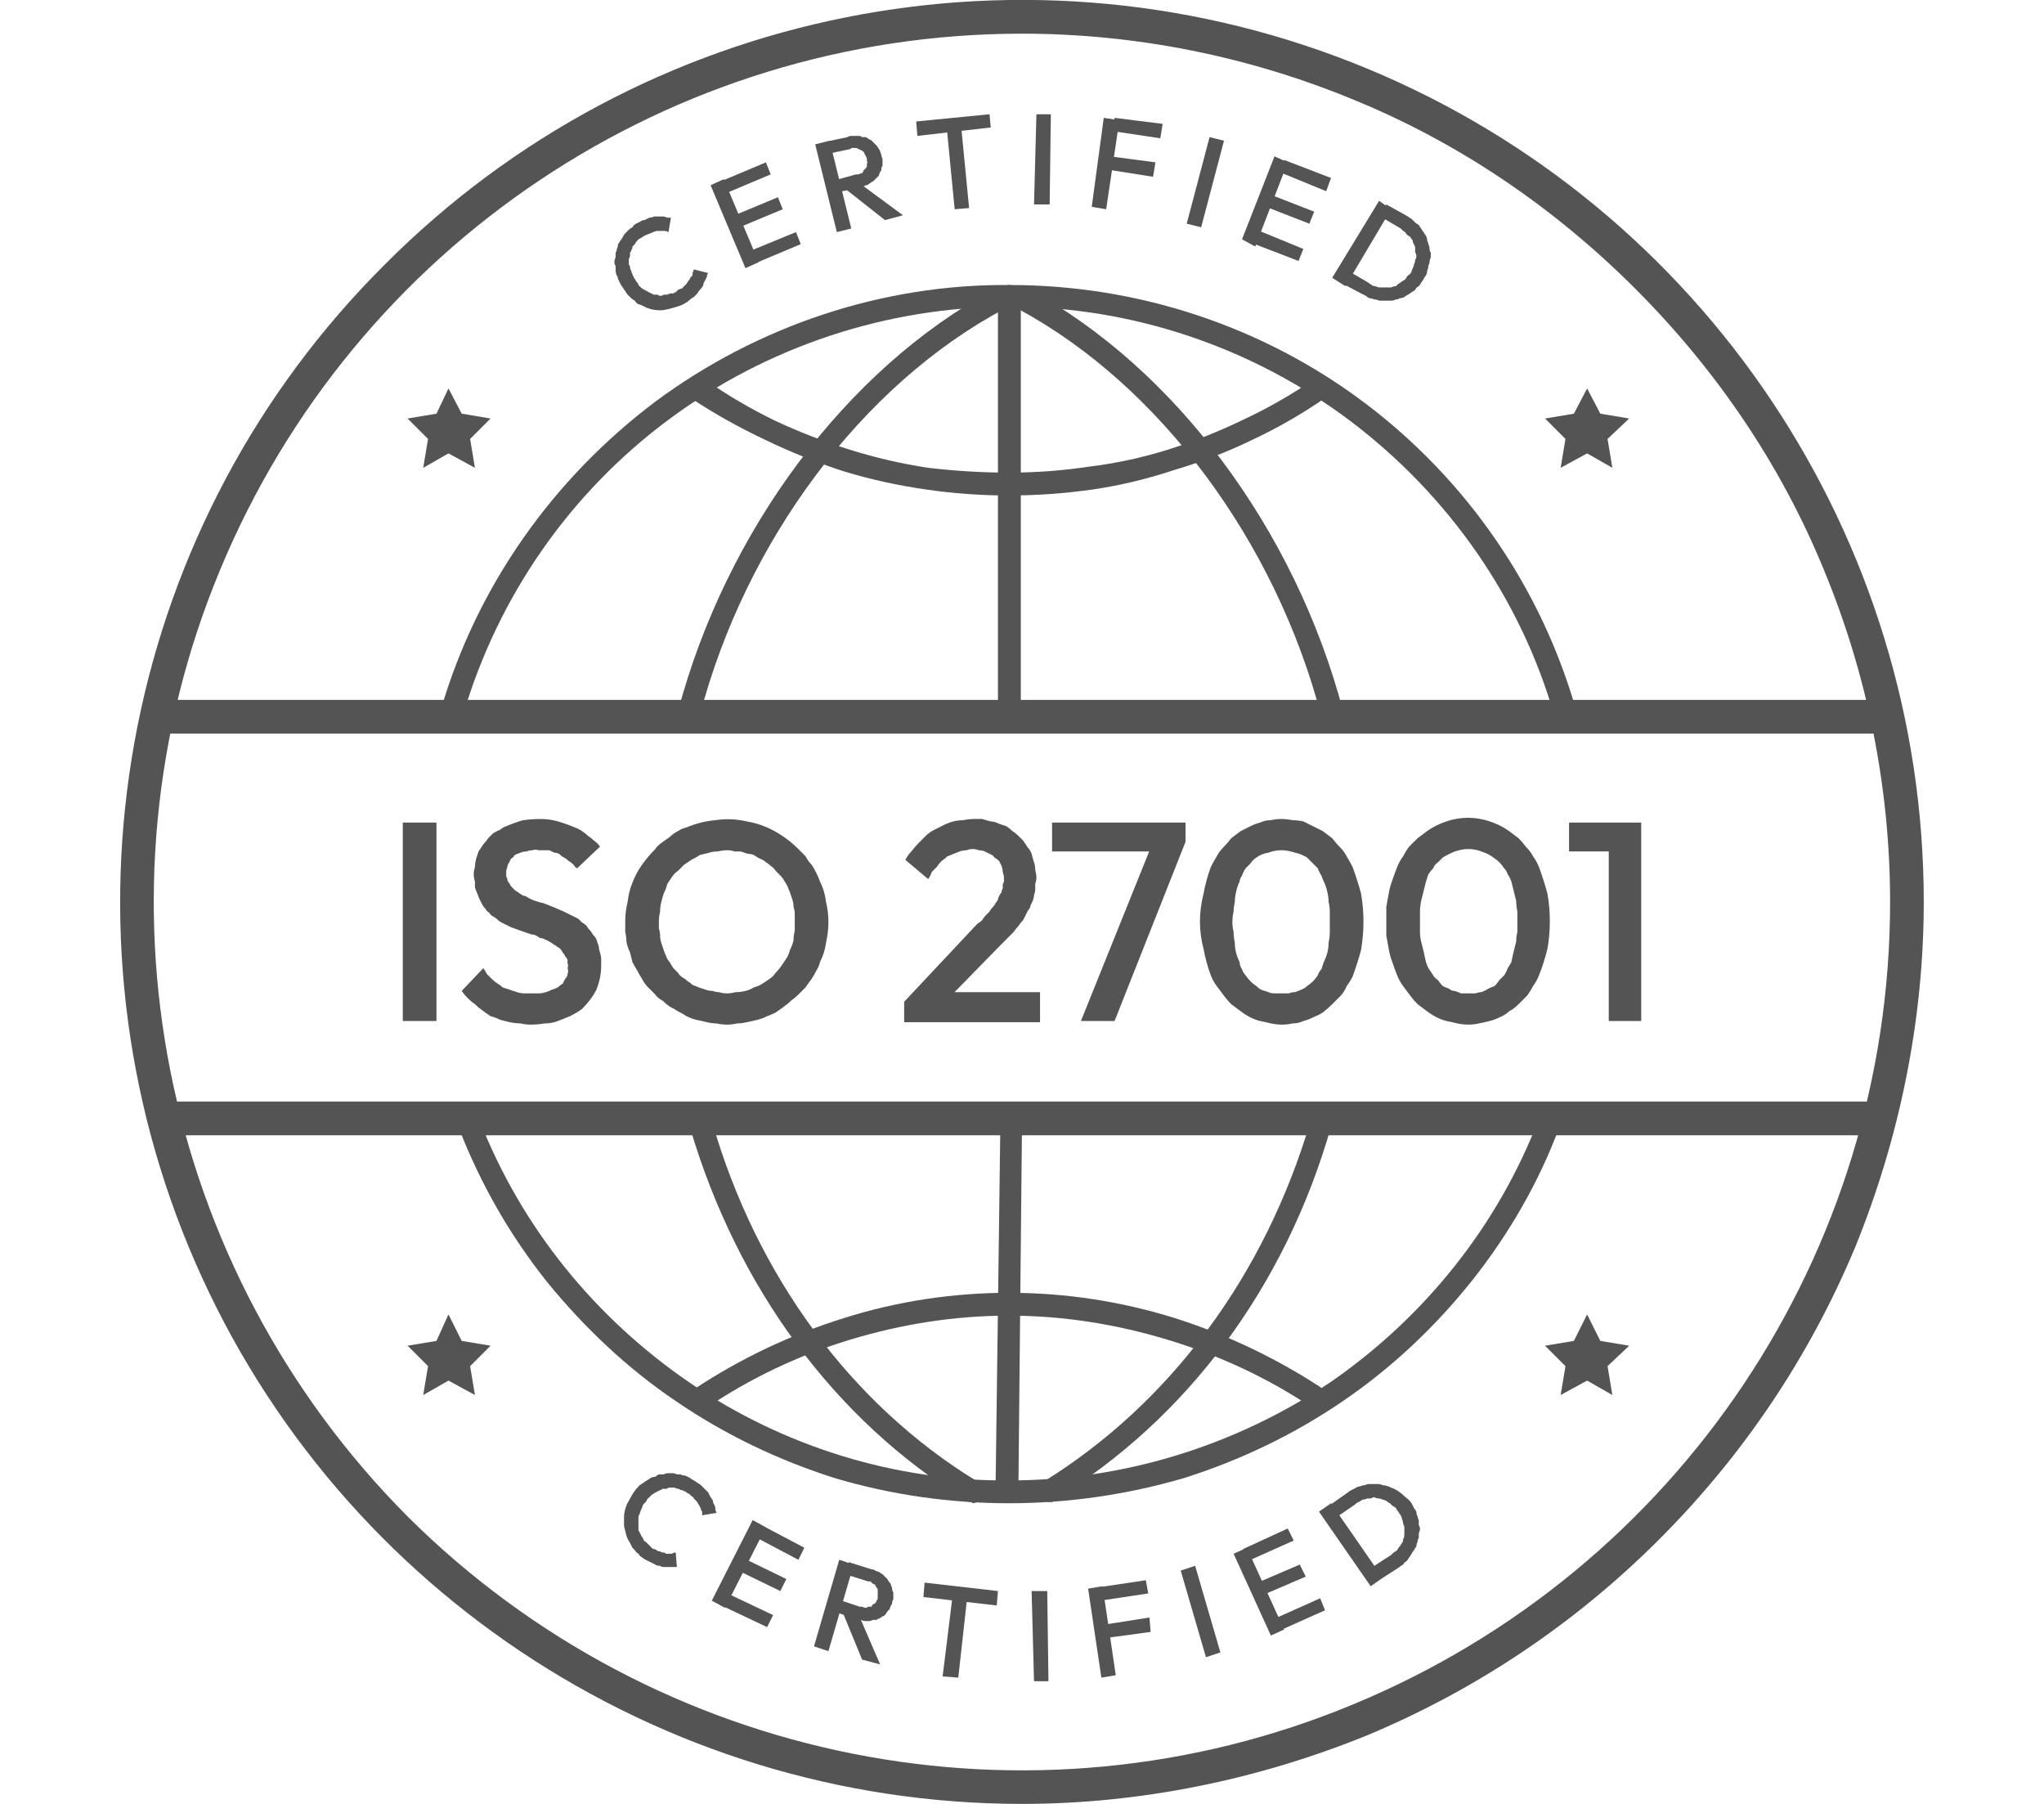
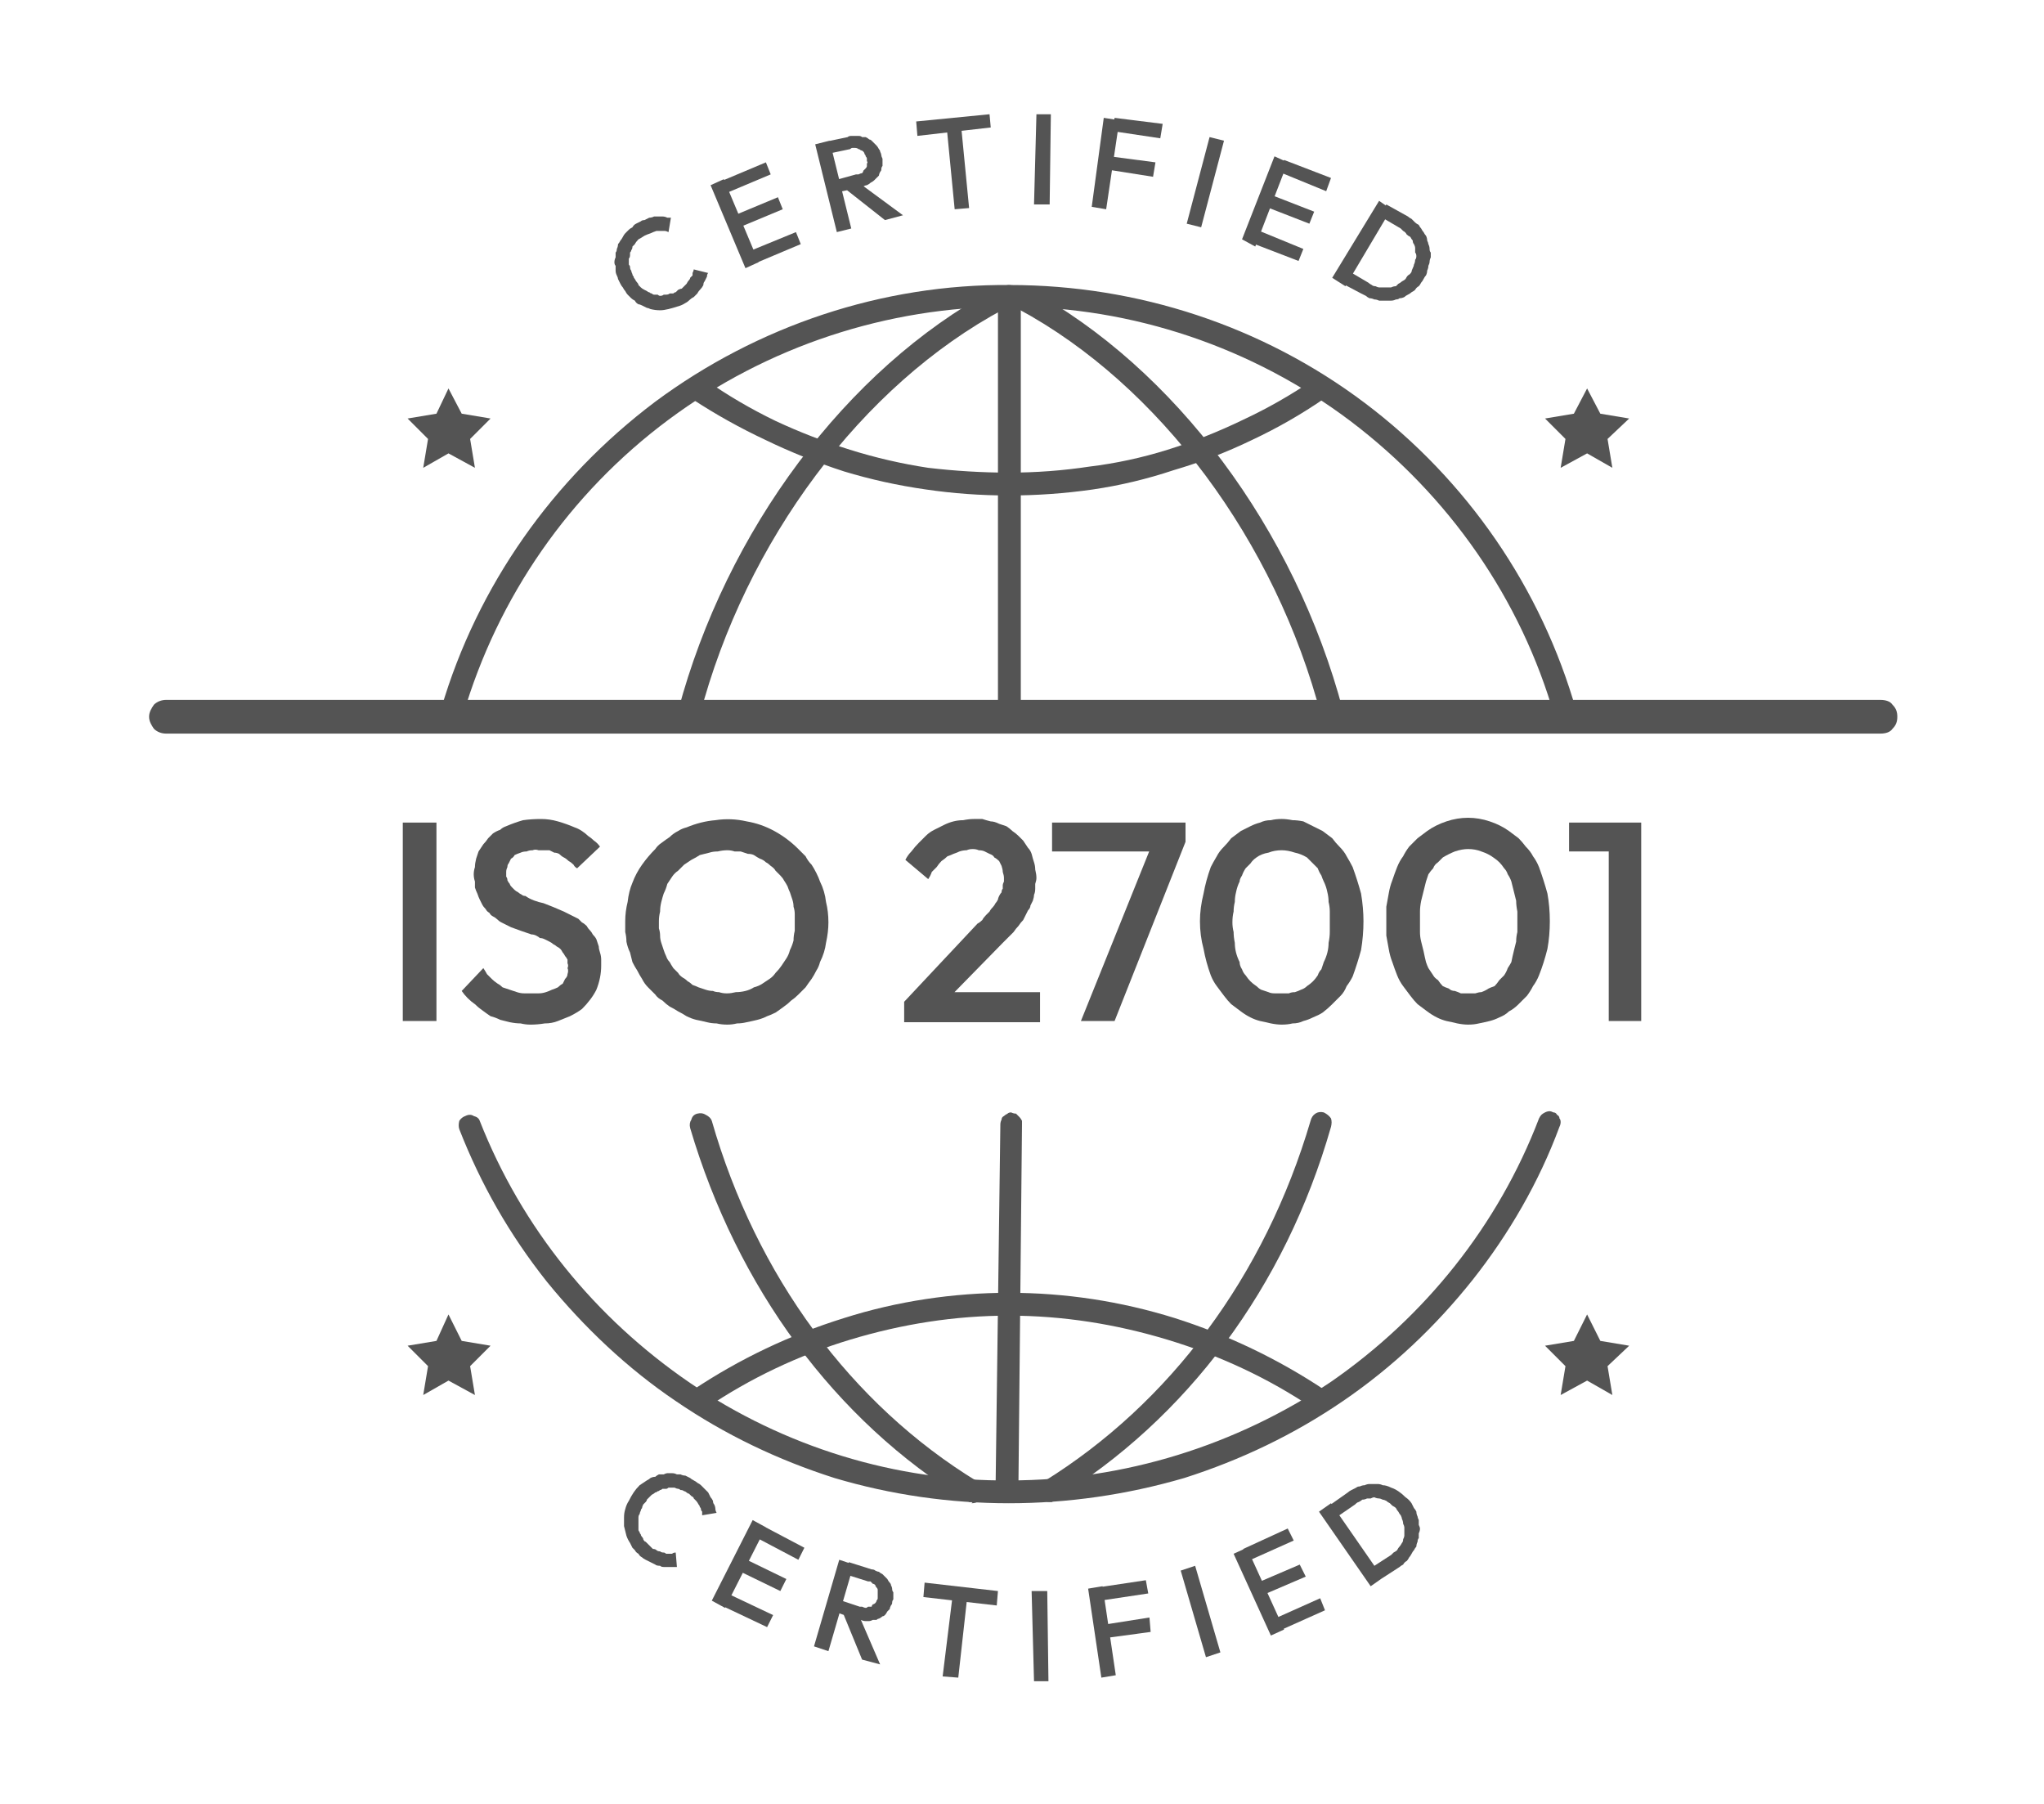
<svg xmlns="http://www.w3.org/2000/svg" version="1.2" viewBox="0 0 170 150" width="170" height="150">
  <style>.a{fill:#545454}</style>
  <path class="a" d="m83.9 125c-4.9 0-9.8-0.7-14.5-2.1-4.7-1.5-9.1-3.6-13.2-6.4-4-2.7-7.6-6.1-10.7-9.9-3.1-3.9-5.5-8.1-7.3-12.7q-0.1-0.3 0-0.7 0.2-0.3 0.5-0.4 0.4-0.2 0.7 0 0.4 0.1 0.5 0.4c3.5 8.9 9.6 16.4 17.5 21.8 7.8 5.3 17.1 8.2 26.6 8.1 9.5 0 18.8-2.9 26.7-8.2 7.8-5.4 13.9-13 17.3-21.9q0.1-0.2 0.2-0.3 0.1-0.1 0.3-0.2 0.2-0.1 0.4-0.1 0.1 0 0.3 0.1 0.2 0 0.3 0.2 0.2 0.1 0.2 0.3 0.1 0.1 0.1 0.3 0 0.2-0.1 0.4c-1.7 4.6-4.2 8.9-7.2 12.7-3.1 3.9-6.7 7.3-10.8 10.1-4.1 2.8-8.5 4.9-13.2 6.4-4.8 1.4-9.7 2.1-14.6 2.1z" />
  <path class="a" d="m130.2 60.3q-0.1 0-0.3-0.1-0.1 0-0.2-0.1-0.2-0.1-0.2-0.2-0.1-0.1-0.2-0.3c-2.8-9.8-8.8-18.4-17-24.6-8.1-6.1-18.1-9.5-28.3-9.5-10.2 0-20.2 3.3-28.4 9.4-8.2 6.1-14.2 14.7-17.1 24.6 0 0.2-0.2 0.4-0.4 0.6-0.2 0.1-0.5 0.1-0.7 0.1-0.3-0.1-0.5-0.3-0.6-0.5-0.1-0.3-0.2-0.5-0.1-0.8 3-10.2 9.3-19.1 17.8-25.5 8.5-6.3 18.9-9.8 29.5-9.7 10.6 0 21 3.4 29.5 9.8 8.5 6.4 14.7 15.4 17.6 25.6q0.1 0.2 0.1 0.4-0.1 0.1-0.2 0.3 0 0.2-0.2 0.3-0.1 0.1-0.3 0.1 0 0.1-0.1 0.1 0 0 0 0-0.1 0-0.1 0 0 0-0.1 0z" />
  <path class="a" d="m57.3 60.2h-0.2q-0.2 0-0.4-0.1-0.1-0.1-0.2-0.3-0.1-0.2-0.1-0.3-0.1-0.2 0-0.4c4-15 14-28.4 26.2-35q0.3-0.2 0.7-0.1 0.4 0.1 0.6 0.5 0.1 0.3 0 0.7-0.1 0.3-0.4 0.5c-11.8 6.3-21.5 19.3-25.3 33.8q0 0.2-0.1 0.3-0.1 0.1-0.2 0.2-0.2 0.1-0.3 0.2-0.1 0-0.3 0z" />
  <path class="a" d="m80.9 124.9q-0.1 0-0.2 0 0 0-0.1 0 0 0-0.1-0.1-0.1 0-0.1 0c-11-6.7-19.1-17.8-23-31q-0.1-0.4 0.1-0.7 0.1-0.4 0.5-0.5 0.4-0.1 0.7 0.1 0.4 0.2 0.5 0.5c3.7 12.9 11.6 23.6 22.1 30q0.3 0.2 0.4 0.5 0.1 0.3 0.1 0.6-0.1 0.3-0.4 0.5-0.2 0.2-0.6 0.2z" />
  <path class="a" d="m110.8 60.3q-0.1 0-0.3 0-0.1-0.1-0.3-0.2-0.1-0.1-0.2-0.2-0.1-0.1-0.1-0.3c-3.8-14.6-13.5-27.6-25.2-33.9q-0.4-0.2-0.5-0.6-0.1-0.4 0.1-0.7 0.2-0.3 0.5-0.4 0.4-0.2 0.7 0c12.2 6.6 22.2 20 26.2 35.1q0.1 0.2 0 0.4 0 0.2-0.1 0.3-0.1 0.2-0.2 0.3-0.2 0.1-0.3 0.2-0.1 0-0.1 0 0 0-0.1 0 0 0 0 0 0 0-0.1 0z" />
  <path class="a" d="m87.3 124.9q-0.3 0-0.6-0.2-0.2-0.2-0.3-0.5-0.1-0.3 0-0.6 0.1-0.3 0.4-0.4c10.5-6.5 18.4-17.1 22.2-30q0.1-0.4 0.4-0.6 0.3-0.2 0.7-0.1 0.4 0.2 0.6 0.5 0.1 0.3 0 0.7c-3.8 13.3-12 24.3-23 31q0 0.1-0.1 0.1 0 0-0.1 0.1 0 0-0.1 0-0.1 0-0.1 0z" />
  <path class="a" d="m83.9 60.1q-0.2 0-0.3 0-0.2-0.1-0.3-0.2-0.2-0.2-0.2-0.3-0.1-0.2-0.1-0.4v-34.6q0-0.4 0.3-0.6 0.3-0.3 0.6-0.3 0.4 0 0.7 0.3 0.2 0.2 0.3 0.6v34.6q0 0.2-0.1 0.4-0.1 0.1-0.2 0.3-0.1 0.1-0.3 0.2-0.2 0-0.4 0z" />
  <path fill-rule="evenodd" class="a" d="m83.7 123.9l0.4-30.4" />
  <path class="a" d="m83.7 124.9q-0.2 0-0.3-0.1-0.2-0.1-0.4-0.2-0.1-0.2-0.2-0.4 0-0.1 0-0.3l0.4-30.4q0-0.2 0.1-0.4 0-0.2 0.2-0.3 0.1-0.1 0.3-0.2 0.1-0.1 0.3-0.1 0.2 0.1 0.4 0.1 0.1 0.1 0.3 0.3 0.1 0.1 0.2 0.3 0 0.1 0 0.3l-0.3 30.4q0 0.2-0.1 0.4-0.1 0.2-0.2 0.3-0.2 0.1-0.3 0.2-0.2 0.1-0.4 0.1z" />
-   <path class="a" d="m85 150c-30.3 0-57.7-18.3-69.3-46.3-11.6-28-5.2-60.3 16.3-81.7 21.4-21.5 53.7-27.9 81.7-16.3 28 11.6 46.3 39 46.3 69.3 0 9.8-2 19.6-5.7 28.7-3.8 9.1-9.3 17.3-16.3 24.3-7 7-15.2 12.5-24.3 16.3-9.1 3.7-18.9 5.7-28.7 5.7zm0-147.2c-29.2 0-55.5 17.6-66.7 44.6-11.2 26.9-5 58 15.6 78.7 20.7 20.6 51.8 26.8 78.7 15.6 27-11.2 44.6-37.5 44.6-66.7 0-9.5-1.9-18.9-5.5-27.6-3.6-8.8-9-16.7-15.7-23.4-6.7-6.7-14.6-12.1-23.4-15.7-8.7-3.6-18.1-5.5-27.6-5.5z" />
  <path class="a" d="m57 25.2q-0.3 0.2-0.7 0.3-0.3 0.1-0.7 0.2-0.4 0.1-0.7 0.1-0.4 0-0.8-0.1-0.2-0.1-0.3-0.1-0.2-0.1-0.4-0.2-0.2-0.1-0.3-0.1-0.2-0.1-0.3-0.3-0.2-0.1-0.3-0.2-0.1-0.1-0.3-0.3-0.1-0.1-0.2-0.3-0.1-0.1-0.2-0.3-0.1-0.1-0.2-0.3-0.1-0.2-0.2-0.4 0-0.1-0.1-0.3-0.1-0.2-0.1-0.4 0-0.2 0-0.4-0.1-0.1-0.1-0.3 0-0.2 0.1-0.4 0-0.2 0-0.4 0.1-0.1 0.1-0.3 0.1-0.2 0.1-0.4 0.1-0.1 0.2-0.3 0.1-0.1 0.2-0.3 0.1-0.2 0.2-0.3 0.2-0.2 0.3-0.3 0.1-0.1 0.3-0.2 0.1-0.2 0.3-0.3 0.2-0.1 0.4-0.2 0.1-0.1 0.3-0.1 0.2-0.1 0.4-0.2 0.2 0 0.4-0.1 0.2 0 0.4 0 0.1 0 0.3 0 0.2 0 0.4 0.1 0.2 0 0.3 0l-0.2 1.2q-0.2-0.1-0.3-0.1-0.1 0-0.2 0-0.2 0-0.3 0-0.1 0-0.2 0-0.3 0.1-0.5 0.2-0.3 0.1-0.5 0.2-0.3 0.2-0.5 0.3-0.2 0.2-0.3 0.4-0.1 0.1-0.2 0.2 0 0.2-0.1 0.3 0 0.1-0.1 0.2 0 0.1 0 0.2 0 0.2-0.1 0.3 0 0.1 0 0.2 0 0.2 0 0.3 0.1 0.1 0.1 0.2 0 0.2 0.1 0.3 0 0.1 0.1 0.3 0 0.1 0.1 0.2 0 0.1 0.1 0.2 0.1 0.2 0.2 0.3 0.1 0.1 0.1 0.2 0.1 0.1 0.2 0.2 0.1 0.1 0.3 0.2 0 0 0.2 0.1 0.1 0.1 0.2 0.1 0.1 0.1 0.2 0.1 0.1 0.1 0.2 0.1 0.2 0 0.3 0 0.1 0.1 0.2 0.1 0.2 0 0.3-0.1 0.1 0 0.2 0 0.2 0 0.3-0.1 0.1 0 0.3 0 0.1-0.1 0.2-0.1 0.1-0.1 0.2-0.2 0.2-0.1 0.3-0.1 0.1-0.1 0.2-0.2 0.1-0.1 0.2-0.2 0.1-0.2 0.2-0.3 0.1-0.1 0.1-0.2 0.1-0.1 0.2-0.2 0-0.1 0-0.2 0.1-0.2 0.1-0.3l1.2 0.3q-0.1 0.1-0.1 0.3-0.1 0.2-0.2 0.4-0.1 0.1-0.1 0.3-0.1 0.2-0.2 0.3-0.2 0.2-0.3 0.4-0.1 0.1-0.3 0.3-0.2 0.1-0.3 0.2-0.2 0.2-0.4 0.3z" />
  <path class="a" d="m62 22.3l-2.9-6.9 1.1-0.5 2.9 6.9zm-1.7-6.2l-0.4-1 3.8-1.6 0.4 1zm1.2 2.8l-0.4-1 3.6-1.5 0.4 1zm1.3 3l-0.5-1 3.9-1.6 0.4 1z" />
  <path class="a" d="m69.6 19.3l-1.8-7.3 1.2-0.3 1.8 7.3zm0-3.3l-0.2-1 1.8-0.5q0.1 0 0.2 0 0.2-0.1 0.3-0.1 0.1-0.1 0.1-0.2 0.1-0.1 0.2-0.2 0.1-0.1 0.1-0.2 0-0.1 0-0.2 0.1-0.1 0-0.2 0-0.1 0-0.2 0-0.1-0.1-0.2 0-0.1-0.1-0.2 0-0.1-0.1-0.2-0.1-0.1-0.2-0.1-0.1-0.1-0.2-0.1-0.1-0.1-0.3-0.1-0.1 0-0.2 0-0.1 0-0.2 0.1l-1.9 0.4-0.2-1 1.9-0.4q0.1-0.1 0.3-0.1 0.1 0 0.3 0 0.2 0 0.3 0 0.2 0 0.3 0.1 0.2 0 0.3 0 0.2 0.1 0.3 0.2 0.1 0 0.2 0.1 0.1 0.1 0.2 0.2 0.1 0.1 0.2 0.2 0.1 0.1 0.2 0.3 0.1 0.1 0.1 0.2 0.1 0.2 0.1 0.3 0 0.1 0.1 0.3 0 0.1 0 0.3 0 0.1 0 0.3-0.1 0.1-0.1 0.3 0 0.1-0.1 0.2-0.1 0.2-0.1 0.3-0.1 0.1-0.2 0.2-0.1 0.1-0.2 0.2-0.1 0.1-0.3 0.2-0.1 0.1-0.3 0.2-0.1 0-0.3 0.1-0.1 0-0.3 0.1zm4 2.3l-3.3-2.6 1-0.6 3.8 2.8z" />
  <path class="a" d="m76.3 11.3l-0.1-1.2 6.1-0.6 0.1 1.1zm3.1 6.1l-0.7-7.2 1.2-0.1 0.7 7.2z" />
  <path class="a" d="m86 17l0.2-7.5h1.2l-0.1 7.5z" />
  <path class="a" d="m90.8 17.2l1-7.4 1.3 0.2-1.1 7.4zm1.3-3.1l0.2-1.1 3.8 0.5-0.2 1.2zm0.4-3.2l0.2-1.1 4 0.5-0.2 1.2z" />
  <path class="a" d="m98.7 18.6l1.9-7.2 1.2 0.3-1.9 7.2z" />
  <path class="a" d="m103.3 19.9l2.7-6.9 1.1 0.5-2.7 7zm0.8 0.3l0.4-1.1 3.9 1.6-0.4 1zm1.2-3l0.4-1 3.6 1.4-0.4 1zm1.1-2.9l0.4-1 3.9 1.5-0.4 1.1z" />
  <path class="a" d="m110.8 23.1l3.9-6.4 1 0.7-3.8 6.4zm0.7 0.4l0.6-1 1.7 1q0.1 0.1 0.3 0.2 0.1 0.1 0.3 0.1 0.2 0.1 0.3 0.1 0.2 0 0.4 0 0.2 0 0.3 0 0.2 0 0.3 0 0.2-0.1 0.4-0.1 0.1-0.1 0.2-0.2 0.2-0.1 0.3-0.2 0.2-0.1 0.3-0.2 0.1-0.2 0.2-0.3 0.2-0.1 0.3-0.3 0-0.1 0.1-0.3 0.1-0.2 0.1-0.3 0.1-0.2 0.1-0.4 0.1-0.1 0.1-0.3 0-0.2-0.1-0.3 0-0.2 0-0.4 0-0.1-0.1-0.3-0.1-0.1-0.1-0.3-0.1-0.1-0.2-0.3-0.2-0.1-0.3-0.2-0.1-0.2-0.3-0.3-0.1-0.1-0.2-0.2l-1.7-1 0.5-1 1.8 1q0.1 0.1 0.3 0.2 0.1 0.1 0.3 0.3 0.1 0.1 0.3 0.2 0.1 0.2 0.2 0.3 0.1 0.2 0.2 0.3 0.1 0.2 0.2 0.3 0.1 0.2 0.1 0.4 0.1 0.2 0.1 0.3 0.1 0.2 0.1 0.4 0 0.2 0.1 0.3 0 0.2 0 0.4-0.1 0.2-0.1 0.4 0 0.1-0.1 0.3 0 0.2-0.1 0.4 0 0.2-0.1 0.4-0.1 0.1-0.2 0.3-0.1 0.2-0.2 0.3-0.1 0.2-0.2 0.3-0.2 0.1-0.3 0.3-0.1 0.1-0.3 0.2-0.1 0.1-0.3 0.2-0.2 0.1-0.3 0.2-0.2 0.1-0.4 0.1-0.1 0.1-0.3 0.1-0.2 0.1-0.4 0.1-0.1 0-0.3 0-0.2 0-0.4 0-0.2 0-0.3 0-0.2-0.1-0.4-0.1-0.2-0.1-0.4-0.1-0.2-0.1-0.3-0.2-0.2-0.1-0.4-0.2z" />
  <path class="a" d="m53.4 129.5q-0.2-0.1-0.3-0.3-0.2-0.1-0.3-0.3-0.1-0.1-0.2-0.2-0.1-0.2-0.2-0.4-0.2-0.3-0.3-0.6-0.1-0.4-0.2-0.8 0-0.3 0-0.7 0-0.4 0.1-0.7 0.1-0.4 0.3-0.7 0.2-0.4 0.4-0.7 0.2-0.3 0.5-0.6 0.3-0.2 0.6-0.4 0.2-0.1 0.3-0.2 0.2-0.1 0.4-0.1 0.1-0.1 0.3-0.2 0.2 0 0.4 0 0.2-0.1 0.3-0.1 0.2 0 0.4 0 0.2 0 0.4 0.1 0.2 0 0.3 0 0.2 0.1 0.4 0.1 0.2 0.1 0.4 0.2 0.1 0.1 0.3 0.2 0.2 0.1 0.3 0.2 0.2 0.1 0.3 0.2 0.2 0.2 0.3 0.3 0.2 0.2 0.3 0.3 0.1 0.2 0.2 0.4 0.1 0.1 0.2 0.3 0 0.2 0.1 0.3 0.1 0.2 0.1 0.4 0 0.1 0.1 0.3l-1.2 0.2q0-0.1 0-0.3-0.1-0.1-0.1-0.2 0-0.1-0.1-0.2 0-0.1-0.1-0.2-0.1-0.2-0.2-0.3-0.1-0.1-0.2-0.2 0-0.1-0.2-0.2-0.1-0.1-0.2-0.2-0.1 0-0.2-0.1-0.1-0.1-0.2-0.1-0.1-0.1-0.3-0.1-0.1-0.1-0.2-0.1-0.1 0-0.3-0.1-0.1 0-0.2 0-0.1 0-0.3 0-0.1 0.1-0.2 0.1-0.1 0-0.3 0-0.1 0.1-0.2 0.1-0.1 0.1-0.2 0.1-0.1 0.1-0.2 0.1-0.1 0.1-0.3 0.2-0.1 0.1-0.2 0.2-0.1 0.1-0.2 0.2 0 0.1-0.1 0.2-0.1 0.1-0.2 0.2-0.1 0.2-0.1 0.3-0.1 0.1-0.1 0.2-0.1 0.2-0.1 0.3-0.1 0.1-0.1 0.3 0 0.1 0 0.2 0 0.1 0 0.3 0 0.1 0 0.2 0 0.1 0 0.3 0 0.1 0.1 0.2 0 0.1 0.1 0.2 0 0.1 0.1 0.2 0.1 0.1 0.1 0.2 0.1 0.2 0.2 0.2 0.1 0.1 0.2 0.2 0.1 0.1 0.2 0.2 0.1 0.1 0.2 0.2 0.2 0 0.3 0.1 0.1 0.1 0.3 0.1 0.1 0.1 0.3 0.1 0.1 0 0.2 0.1 0.1 0 0.3 0 0.1 0 0.2 0 0.1-0.1 0.3-0.1l0.1 1.2q-0.2 0-0.3 0-0.2 0-0.4 0-0.2 0-0.4 0-0.2 0-0.3-0.1-0.3 0-0.4-0.1-0.2-0.1-0.4-0.2-0.2-0.1-0.4-0.2-0.2-0.1-0.3-0.2z" />
  <path class="a" d="m59.2 133.1l3.4-6.7 1.1 0.6-3.4 6.7zm0.8 0.4l0.5-1 3.8 1.8-0.5 1zm1.4-2.9l0.5-1 3.5 1.7-0.5 1zm1.4-2.8l0.5-1 3.6 1.9-0.5 1z" />
  <path class="a" d="m67.7 136.9l2.1-7.2 1.2 0.4-2.1 7.2zm1.7-2.9l0.3-1 1.8 0.6q0.1 0 0.2 0 0.2 0.1 0.3 0.1 0.1 0 0.2-0.1 0.1 0 0.3 0 0-0.1 0.1-0.2 0.1 0 0.2-0.1 0.1-0.1 0.1-0.2 0.1-0.1 0.1-0.2 0-0.1 0-0.2 0-0.2 0-0.3 0-0.1 0-0.2 0-0.1-0.1-0.2-0.1-0.1-0.1-0.2-0.1-0.1-0.2-0.1-0.1-0.1-0.2-0.2-0.1 0-0.2 0l-1.9-0.6 0.3-1 1.9 0.6q0.2 0 0.3 0.1 0.2 0.1 0.3 0.1 0.1 0.1 0.3 0.2 0.1 0.1 0.2 0.2 0.1 0.1 0.2 0.2 0.1 0.2 0.2 0.3 0.1 0.1 0.1 0.2 0.1 0.2 0.1 0.3 0 0.2 0.1 0.3 0 0.1 0 0.3 0 0.1 0 0.3-0.1 0.1-0.1 0.3 0 0.1-0.1 0.2-0.1 0.2-0.1 0.3-0.1 0.1-0.2 0.2-0.1 0.2-0.2 0.3-0.1 0.1-0.2 0.1-0.1 0.1-0.3 0.2-0.1 0-0.2 0.1-0.2 0-0.3 0-0.2 0.1-0.3 0.1-0.2 0-0.3 0-0.2 0-0.4-0.1-0.1 0-0.3 0zm2.3 4l-1.6-3.9 1.2-0.1 1.9 4.4z" />
  <path class="a" d="m76.8 132.8l0.1-1.2 6.1 0.7-0.1 1.2zm1.6 6.6l0.9-7.3 1.2 0.2-0.8 7.2z" />
  <path class="a" d="m86 139.8l-0.2-7.5h1.3l0.1 7.5z" />
  <path class="a" d="m91.6 139.5l-1.1-7.4 1.2-0.2 1.1 7.4zm-0.1-6.4l-0.2-1.1 4-0.6 0.2 1.1zm0.5 3.1l-0.2-1.1 3.8-0.6 0.1 1.2z" />
  <path class="a" d="m100.3 137.8l-2.1-7.2 1.2-0.4 2.1 7.2z" />
  <path class="a" d="m105.7 136l-3.1-6.8 1.1-0.5 3.1 6.8zm-1.9-6.2l-0.4-1 3.7-1.7 0.5 1zm1.3 2.8l-0.5-1 3.5-1.5 0.5 1zm1.3 3l-0.4-1 3.8-1.7 0.4 1z" />
  <path class="a" d="m114 131.9l-4.3-6.2 1-0.7 4.3 6.2zm0.7-0.5l-0.7-1 1.7-1.1q0.1-0.1 0.2-0.2 0.2-0.1 0.3-0.2 0.1-0.2 0.2-0.3 0.1-0.1 0.2-0.3 0.1-0.1 0.1-0.3 0.1-0.2 0.1-0.3 0-0.2 0-0.3 0-0.2 0-0.4 0-0.1-0.1-0.3 0-0.2-0.1-0.4 0-0.1-0.1-0.3-0.1-0.1-0.2-0.3-0.1-0.1-0.2-0.3-0.1-0.1-0.3-0.2-0.1-0.1-0.2-0.2-0.2-0.1-0.3-0.2-0.2-0.1-0.3-0.1-0.2-0.1-0.3-0.1-0.2 0-0.4-0.1-0.1 0-0.3 0.1-0.2 0-0.3 0-0.2 0.1-0.4 0.1-0.1 0.1-0.3 0.2-0.1 0-0.3 0.2l-1.6 1.1-0.7-0.9 1.7-1.2q0.1-0.1 0.3-0.2 0.2-0.1 0.4-0.2 0.1-0.1 0.3-0.1 0.2-0.1 0.4-0.1 0.2-0.1 0.4-0.1 0.1 0 0.3 0 0.2 0 0.4 0 0.2 0 0.4 0.1 0.3 0 0.7 0.2 0.3 0.1 0.6 0.3 0.3 0.2 0.6 0.5 0.3 0.2 0.5 0.5 0.1 0.2 0.2 0.4 0.1 0.1 0.2 0.3 0 0.2 0.1 0.4 0 0.1 0.1 0.3 0 0.2 0 0.4 0.1 0.2 0.1 0.3 0 0.2-0.1 0.4 0 0.2 0 0.4-0.1 0.1-0.1 0.3-0.1 0.2-0.1 0.4-0.1 0.1-0.2 0.3-0.1 0.1-0.2 0.3-0.1 0.2-0.2 0.3-0.1 0.2-0.2 0.3-0.2 0.1-0.3 0.3-0.2 0.1-0.3 0.2z" />
  <path class="a" d="m156.4 61h-142.6c-0.3 0-0.7-0.1-1-0.4-0.2-0.3-0.4-0.6-0.4-1 0-0.4 0.2-0.7 0.4-1 0.3-0.3 0.7-0.4 1-0.4h142.6c0.4 0 0.8 0.1 1 0.4 0.3 0.3 0.4 0.6 0.4 1 0 0.4-0.1 0.7-0.4 1-0.2 0.3-0.6 0.4-1 0.4z" />
-   <path class="a" d="m155.3 94.4h-140.8c-0.4 0-0.7-0.2-0.9-0.5-0.3-0.2-0.4-0.6-0.4-0.9 0-0.4 0.1-0.7 0.4-1 0.2-0.2 0.5-0.4 0.9-0.4h140.8c0.4 0 0.8 0.1 1 0.4 0.3 0.2 0.5 0.6 0.5 1 0 0.4-0.2 0.8-0.5 1-0.2 0.3-0.6 0.4-1 0.4z" />
  <path class="a" d="m83.9 41.2q-3.5 0-6.9-0.5-3.5-0.5-6.8-1.5-3.4-1.1-6.5-2.6-3.2-1.5-6.1-3.4c-0.2-0.1-0.4-0.4-0.4-0.6-0.1-0.3-0.1-0.6 0.1-0.8 0.1-0.2 0.4-0.3 0.6-0.4 0.3 0 0.6 0.1 0.8 0.2q2.7 1.9 5.8 3.4 3 1.4 6.2 2.4 3.2 1 6.5 1.5 3.4 0.4 6.7 0.4 3.4 0 6.7-0.5 3.3-0.4 6.5-1.4 3.2-1 6.3-2.5 3-1.4 5.8-3.3c0.2-0.2 0.4-0.2 0.7-0.2 0.3 0 0.5 0.2 0.6 0.4 0.2 0.2 0.2 0.5 0.2 0.8-0.1 0.2-0.3 0.4-0.5 0.5q-2.9 2-6.1 3.5-3.1 1.5-6.5 2.5-3.3 1.1-6.7 1.6-3.5 0.5-7 0.5z" />
  <path class="a" d="m109.7 117.3q-0.1 0-0.2 0 0 0-0.1-0.1-0.1 0-0.1 0-0.1 0-0.1-0.1c-3.7-2.5-7.8-4.4-12.1-5.7-4.3-1.3-8.7-2-13.2-2-4.5 0-8.9 0.7-13.2 2-4.3 1.3-8.3 3.2-12 5.7q-0.3 0.2-0.7 0.1-0.4-0.1-0.6-0.4-0.2-0.3-0.1-0.6 0-0.4 0.3-0.6c3.9-2.6 8.1-4.6 12.6-6 4.4-1.4 9.1-2.1 13.7-2.1 4.7 0 9.3 0.7 13.8 2.1 4.4 1.4 8.6 3.4 12.5 6q0.1 0.1 0.2 0.2 0.1 0.2 0.2 0.4 0 0.2 0 0.3 0 0.2-0.1 0.4-0.1 0.1-0.2 0.1-0.1 0.1-0.2 0.2-0.1 0-0.2 0.1-0.1 0-0.2 0z" />
  <path fill-rule="evenodd" class="a" d="m37.3 32.3l1.1 2.1 2.4 0.4-1.7 1.7 0.4 2.4-2.2-1.2-2.1 1.2 0.4-2.4-1.7-1.7 2.4-0.4 1-2.1z" />
  <path fill-rule="evenodd" class="a" d="m132 32.3l1.1 2.1 2.4 0.4-1.8 1.7 0.4 2.4-2.1-1.2-2.2 1.2 0.4-2.4-1.7-1.7 2.4-0.4 1.1-2.1z" />
  <path fill-rule="evenodd" class="a" d="m37.3 109.3l1.1 2.2 2.4 0.4-1.7 1.7 0.4 2.4-2.2-1.2-2.1 1.2 0.4-2.4-1.7-1.7 2.4-0.4 1-2.2z" />
  <path fill-rule="evenodd" class="a" d="m132 109.3l1.1 2.2 2.4 0.4-1.8 1.7 0.4 2.4-2.1-1.2-2.2 1.2 0.4-2.4-1.7-1.7 2.4-0.4 1.1-2.2z" />
  <path class="a" d="m33.5 84.9v-16.5h2.8v16.5z" />
  <path class="a" d="m44.1 85.2q-0.4 0-0.8-0.1-0.4 0-0.9-0.1-0.4-0.1-0.8-0.2-0.4-0.2-0.8-0.3-0.3-0.2-0.7-0.5-0.3-0.2-0.6-0.5-0.3-0.2-0.6-0.5-0.3-0.3-0.5-0.6l1.8-1.9q0.2 0.3 0.3 0.5 0.2 0.2 0.4 0.4 0.2 0.2 0.5 0.4 0.2 0.1 0.4 0.3 0.3 0.1 0.6 0.2 0.3 0.1 0.6 0.2 0.3 0.1 0.6 0.1 0.3 0 0.6 0 0.3 0 0.6 0 0.3 0 0.6-0.1 0.3-0.1 0.5-0.2 0.3-0.1 0.5-0.2 0.2-0.2 0.4-0.3 0.1-0.2 0.2-0.4 0.2-0.2 0.2-0.4 0.1-0.3 0-0.5 0.1-0.2 0-0.4 0-0.1 0-0.3-0.1-0.2-0.2-0.3-0.1-0.2-0.2-0.3-0.1-0.2-0.2-0.3-0.1-0.1-0.3-0.2-0.1-0.1-0.3-0.2-0.1-0.1-0.3-0.2-0.2-0.1-0.4-0.2-0.2-0.1-0.4-0.1-0.1-0.1-0.3-0.2-0.2-0.1-0.4-0.1-0.9-0.3-1.7-0.6-0.2-0.1-0.4-0.2-0.2-0.1-0.4-0.2-0.2-0.1-0.4-0.3-0.1-0.1-0.3-0.2-0.2-0.1-0.3-0.3-0.2-0.1-0.3-0.3-0.2-0.2-0.3-0.4-0.1-0.2-0.2-0.4-0.1-0.2-0.2-0.5-0.1-0.2-0.2-0.5 0-0.2 0-0.5-0.1-0.3-0.1-0.6 0-0.3 0.1-0.6 0-0.3 0.1-0.7 0.1-0.3 0.2-0.6 0.2-0.3 0.4-0.6 0.2-0.2 0.4-0.5 0.2-0.2 0.4-0.4 0.3-0.2 0.6-0.3 0.2-0.2 0.5-0.3 0.7-0.3 1.4-0.5 0.7-0.1 1.5-0.1 0.7 0 1.4 0.2 0.7 0.2 1.4 0.5 0.3 0.1 0.6 0.3 0.3 0.2 0.5 0.4 0.3 0.2 0.5 0.4 0.3 0.2 0.5 0.5l-1.9 1.8q-0.2-0.1-0.3-0.3-0.2-0.2-0.4-0.3-0.2-0.2-0.4-0.3-0.2-0.1-0.4-0.3-0.2-0.1-0.4-0.1-0.2-0.1-0.4-0.2-0.3 0-0.5 0-0.2 0-0.4 0-0.3-0.1-0.5 0-0.3 0-0.5 0.1-0.3 0-0.5 0.1-0.3 0.1-0.5 0.2-0.1 0.2-0.3 0.3-0.1 0.2-0.2 0.4-0.1 0.1-0.1 0.3-0.1 0.2-0.1 0.4 0 0.2 0 0.4 0.1 0.1 0.1 0.3 0.1 0.2 0.2 0.3 0 0.1 0.2 0.3 0.1 0.1 0.2 0.2 0.1 0.1 0.3 0.2 0.1 0.1 0.3 0.2 0.1 0.1 0.3 0.1c0.4 0.3 1 0.5 1.5 0.6q0.8 0.3 1.7 0.7 0.2 0.1 0.4 0.2 0.2 0.1 0.4 0.2 0.2 0.1 0.4 0.2 0.2 0.2 0.3 0.3 0.2 0.1 0.4 0.3 0.1 0.2 0.3 0.4 0.1 0.1 0.2 0.3 0.2 0.2 0.3 0.4 0.1 0.3 0.2 0.6 0 0.2 0.1 0.5 0.1 0.3 0.1 0.6 0 0.3 0 0.5 0 0.5-0.1 1-0.1 0.5-0.3 1-0.2 0.4-0.5 0.8-0.3 0.4-0.7 0.8-0.4 0.3-1 0.6-0.5 0.2-1 0.4-0.5 0.2-1.1 0.2-0.6 0.1-1.2 0.1z" />
  <path class="a" d="m60.5 85.2q-0.5 0-0.9-0.1-0.4 0-0.8-0.1-0.4-0.1-0.9-0.2-0.4-0.1-0.8-0.3-0.3-0.2-0.7-0.4-0.3-0.2-0.7-0.4-0.3-0.2-0.6-0.5-0.4-0.2-0.6-0.5-0.3-0.3-0.6-0.6-0.3-0.3-0.5-0.7-0.2-0.3-0.4-0.7-0.2-0.3-0.4-0.7-0.1-0.4-0.2-0.8-0.2-0.4-0.3-0.9 0-0.4-0.1-0.8 0-0.4 0-0.9 0-0.8 0.2-1.6 0.1-0.9 0.4-1.6 0.3-0.8 0.8-1.5 0.5-0.7 1.1-1.3 0.2-0.3 0.5-0.5 0.4-0.3 0.7-0.5 0.3-0.3 0.7-0.5 0.3-0.2 0.7-0.3 1.2-0.5 2.4-0.6 1.3-0.2 2.6 0.1 1.2 0.2 2.3 0.8 1.1 0.6 2 1.5 0.3 0.3 0.6 0.6 0.2 0.4 0.5 0.7 0.2 0.3 0.4 0.7 0.2 0.4 0.3 0.7 0.4 0.8 0.5 1.7 0.2 0.8 0.2 1.7 0 0.8-0.2 1.7-0.1 0.8-0.5 1.6-0.1 0.4-0.3 0.7-0.2 0.4-0.4 0.7-0.3 0.4-0.5 0.7-0.3 0.3-0.6 0.6-0.3 0.3-0.6 0.5-0.3 0.3-0.6 0.5-0.4 0.3-0.7 0.5-0.4 0.2-0.7 0.3-0.4 0.2-0.8 0.3-0.4 0.1-0.9 0.2-0.4 0.1-0.8 0.1-0.4 0.1-0.8 0.1zm0-2.6q0.3 0 0.7-0.1 0.4 0 0.8-0.1 0.4-0.1 0.7-0.3 0.4-0.1 0.7-0.3 0.3-0.2 0.6-0.4 0.3-0.2 0.5-0.5 0.3-0.3 0.5-0.6 0.2-0.3 0.4-0.6 0.2-0.3 0.3-0.7 0.2-0.4 0.3-0.8 0-0.4 0.1-0.8 0-0.4 0-0.8 0-0.3 0-0.6 0-0.3-0.1-0.6 0-0.3-0.1-0.6-0.1-0.3-0.2-0.6-0.1-0.2-0.2-0.5-0.1-0.2-0.3-0.5-0.1-0.2-0.3-0.4-0.2-0.2-0.4-0.4-0.1-0.2-0.4-0.4-0.2-0.2-0.4-0.3-0.2-0.2-0.5-0.3-0.2-0.1-0.5-0.3-0.2-0.1-0.5-0.1-0.3-0.1-0.6-0.2-0.3 0-0.5 0-0.3-0.1-0.6-0.1-0.4 0-0.8 0.1-0.4 0-0.7 0.1-0.4 0.1-0.8 0.2-0.3 0.2-0.7 0.4-0.3 0.2-0.6 0.4-0.2 0.2-0.5 0.5-0.3 0.2-0.5 0.5-0.2 0.3-0.4 0.6-0.1 0.4-0.3 0.8-0.1 0.3-0.2 0.7-0.1 0.4-0.1 0.8-0.1 0.4-0.1 0.8 0 0.3 0 0.6 0.1 0.3 0.1 0.6 0 0.3 0.1 0.6 0.1 0.3 0.2 0.6 0.1 0.3 0.2 0.5 0.1 0.3 0.3 0.5 0.1 0.2 0.3 0.5 0.2 0.2 0.4 0.4 0.1 0.2 0.4 0.4 0.2 0.1 0.4 0.3 0.2 0.1 0.4 0.3 0.3 0.1 0.5 0.2 0.3 0.1 0.6 0.2 0.3 0.1 0.6 0.1 0.2 0.1 0.5 0.1 0.3 0.1 0.6 0.1z" />
  <path class="a" d="m75.2 83.3l6.1-6.5q0.2-0.1 0.4-0.3 0.1-0.2 0.3-0.4 0.1-0.1 0.3-0.3 0.1-0.2 0.3-0.4 0.1-0.1 0.2-0.3 0.1-0.1 0.2-0.3 0-0.1 0.1-0.3 0.1-0.2 0.2-0.3 0-0.2 0.1-0.3 0-0.2 0-0.3 0-0.1 0.1-0.3 0-0.1 0-0.3 0-0.2-0.1-0.5 0-0.2-0.1-0.5-0.1-0.2-0.2-0.4-0.2-0.2-0.4-0.3-0.1-0.2-0.4-0.3-0.2-0.1-0.4-0.2-0.2-0.1-0.5-0.1-0.2-0.1-0.5-0.1-0.3 0-0.5 0.1-0.3 0-0.6 0.1-0.2 0.1-0.5 0.2-0.2 0.1-0.5 0.2-0.2 0.2-0.5 0.4-0.2 0.2-0.4 0.5-0.2 0.2-0.4 0.4-0.1 0.3-0.3 0.6l-1.9-1.6q0.2-0.4 0.5-0.7 0.3-0.4 0.6-0.7 0.3-0.3 0.6-0.6 0.3-0.3 0.7-0.5 0.4-0.2 0.8-0.4 0.4-0.2 0.8-0.3 0.4-0.1 0.8-0.1 0.5-0.1 0.9-0.1 0.4 0 0.7 0 0.3 0.1 0.7 0.2 0.3 0 0.7 0.2 0.3 0.1 0.6 0.2 0.3 0.2 0.5 0.4 0.3 0.2 0.5 0.4 0.2 0.2 0.4 0.4 0.2 0.3 0.4 0.6 0.2 0.2 0.3 0.5 0.1 0.4 0.2 0.7 0.1 0.3 0.1 0.6 0.1 0.4 0.1 0.7 0 0.2-0.1 0.5 0 0.2 0 0.4 0 0.3-0.1 0.5 0 0.2-0.1 0.5-0.1 0.2-0.2 0.4 0 0.2-0.2 0.4-0.1 0.2-0.2 0.4-0.1 0.2-0.2 0.4-0.2 0.2-0.4 0.5-0.2 0.2-0.4 0.5-0.2 0.2-0.4 0.4-0.3 0.3-0.5 0.5l-4.7 4.8zm0 1.7v-1.7l2.4-0.8h8.9v2.5z" />
  <path class="a" d="m87.5 70.8v-2.4h11.1v1.6l-1.2 0.8zm2.4 14.1l6-14.9h2.7l-5.9 14.9z" />
  <path class="a" d="m106.6 85.2q-0.4 0-0.9-0.1-0.4-0.1-0.9-0.2-0.4-0.1-0.8-0.3-0.4-0.2-0.8-0.5-0.4-0.3-0.8-0.6-0.3-0.3-0.6-0.7-0.3-0.4-0.6-0.8-0.3-0.4-0.5-0.9-0.4-1.1-0.6-2.2-0.3-1.1-0.3-2.3 0-1.1 0.3-2.3 0.2-1.1 0.6-2.2 0.2-0.4 0.5-0.9 0.2-0.4 0.6-0.8 0.3-0.3 0.6-0.7 0.4-0.3 0.8-0.6 0.4-0.2 0.8-0.4 0.4-0.2 0.8-0.3 0.4-0.2 0.9-0.2 0.4-0.1 0.9-0.1 0.4 0 0.9 0.1 0.4 0 0.9 0.1 0.4 0.2 0.8 0.4 0.4 0.2 0.8 0.4 0.4 0.3 0.8 0.6 0.3 0.4 0.6 0.7 0.4 0.4 0.6 0.8 0.3 0.5 0.5 0.9 0.4 1.1 0.7 2.2 0.2 1.2 0.2 2.3 0 1.2-0.2 2.4-0.3 1.1-0.7 2.2-0.2 0.4-0.5 0.8-0.2 0.5-0.5 0.8-0.4 0.4-0.7 0.7-0.4 0.4-0.8 0.7-0.3 0.2-0.8 0.4-0.4 0.2-0.8 0.3-0.4 0.2-0.9 0.2-0.4 0.1-0.9 0.1zm0-2.6q0.3 0 0.6 0 0.2-0.1 0.5-0.1 0.3-0.1 0.5-0.2 0.3-0.1 0.5-0.3 0.3-0.2 0.5-0.4 0.2-0.2 0.4-0.5 0.1-0.3 0.3-0.5 0.1-0.3 0.2-0.6 0.2-0.4 0.3-0.8 0.1-0.4 0.1-0.8 0.1-0.5 0.1-0.9 0-0.4 0-0.8 0-0.5 0-0.9 0-0.4-0.1-0.8 0-0.4-0.1-0.8-0.1-0.5-0.3-0.9-0.1-0.2-0.2-0.5-0.2-0.3-0.3-0.6-0.2-0.2-0.4-0.4-0.3-0.3-0.5-0.5-0.5-0.3-1-0.4-0.6-0.2-1.1-0.2-0.6 0-1.1 0.2-0.6 0.1-1 0.4-0.3 0.2-0.5 0.5-0.2 0.2-0.4 0.4-0.2 0.3-0.3 0.6-0.2 0.3-0.2 0.5-0.2 0.4-0.3 0.9-0.1 0.4-0.1 0.8-0.1 0.4-0.1 0.8-0.1 0.4-0.1 0.9 0 0.4 0.1 0.8 0 0.4 0.1 0.9 0 0.4 0.1 0.8 0.1 0.4 0.3 0.8 0 0.3 0.2 0.6 0.1 0.3 0.3 0.5 0.2 0.3 0.4 0.5 0.2 0.2 0.5 0.4 0.2 0.2 0.4 0.3 0.3 0.1 0.6 0.2 0.2 0.1 0.5 0.1 0.3 0 0.6 0z" />
  <path class="a" d="m122.1 85.2q-0.4 0-0.9-0.1-0.4-0.1-0.9-0.2-0.4-0.1-0.8-0.3-0.4-0.2-0.8-0.5-0.4-0.3-0.8-0.6-0.3-0.3-0.6-0.7-0.3-0.4-0.6-0.8-0.3-0.4-0.5-0.9-0.2-0.5-0.4-1.1-0.2-0.5-0.3-1.1-0.1-0.6-0.2-1.1 0-0.6 0-1.2 0-0.6 0-1.2 0.1-0.5 0.2-1.1 0.1-0.6 0.3-1.1 0.2-0.6 0.4-1.1 0.2-0.5 0.5-0.9 0.2-0.4 0.5-0.8 0.4-0.4 0.7-0.7 0.4-0.3 0.8-0.6 0.7-0.5 1.6-0.8 0.9-0.3 1.8-0.3 0.9 0 1.8 0.3 0.9 0.3 1.6 0.8 0.4 0.3 0.8 0.6 0.3 0.3 0.6 0.7 0.4 0.4 0.6 0.8 0.3 0.4 0.5 0.9 0.4 1.1 0.7 2.2 0.2 1.1 0.2 2.3 0 1.2-0.2 2.3-0.3 1.2-0.7 2.2-0.2 0.5-0.5 0.9-0.2 0.4-0.5 0.8-0.4 0.4-0.7 0.7-0.4 0.4-0.8 0.6-0.3 0.3-0.8 0.5-0.4 0.2-0.8 0.3-0.4 0.1-0.9 0.2-0.4 0.1-0.9 0.1zm0-2.6q0.3 0 0.6 0 0.3-0.1 0.5-0.1 0.3-0.1 0.6-0.3 0.2-0.1 0.5-0.2 0.2-0.2 0.4-0.5 0.2-0.2 0.4-0.4 0.2-0.3 0.3-0.6 0.2-0.3 0.3-0.5 0.1-0.5 0.2-0.9 0.1-0.4 0.2-0.8 0-0.4 0.1-0.8 0-0.5 0-0.9 0-0.4 0-0.8-0.1-0.5-0.1-0.9-0.1-0.4-0.2-0.8-0.1-0.4-0.2-0.8-0.1-0.3-0.3-0.6-0.1-0.3-0.3-0.5-0.2-0.3-0.4-0.5-0.2-0.2-0.5-0.4-0.4-0.3-1-0.5-0.5-0.2-1.1-0.2-0.5 0-1.1 0.2-0.5 0.2-1 0.5-0.2 0.2-0.4 0.4-0.3 0.2-0.4 0.5-0.2 0.2-0.4 0.5-0.1 0.3-0.2 0.6-0.1 0.4-0.2 0.8-0.1 0.4-0.2 0.8-0.1 0.5-0.1 0.9 0 0.4 0 0.8 0 0.4 0 0.9 0 0.4 0.1 0.8 0.1 0.4 0.2 0.8 0.1 0.5 0.2 0.9 0.1 0.3 0.2 0.5 0.2 0.3 0.4 0.6 0.1 0.2 0.4 0.4 0.2 0.3 0.4 0.5 0.2 0.1 0.5 0.2 0.2 0.2 0.5 0.2 0.3 0.1 0.5 0.2 0.3 0 0.6 0z" />
  <path class="a" d="m130.5 70.8v-2.4h5.7v2.4zm3.3 14.1v-16.5h2.7v16.5z" />
</svg>